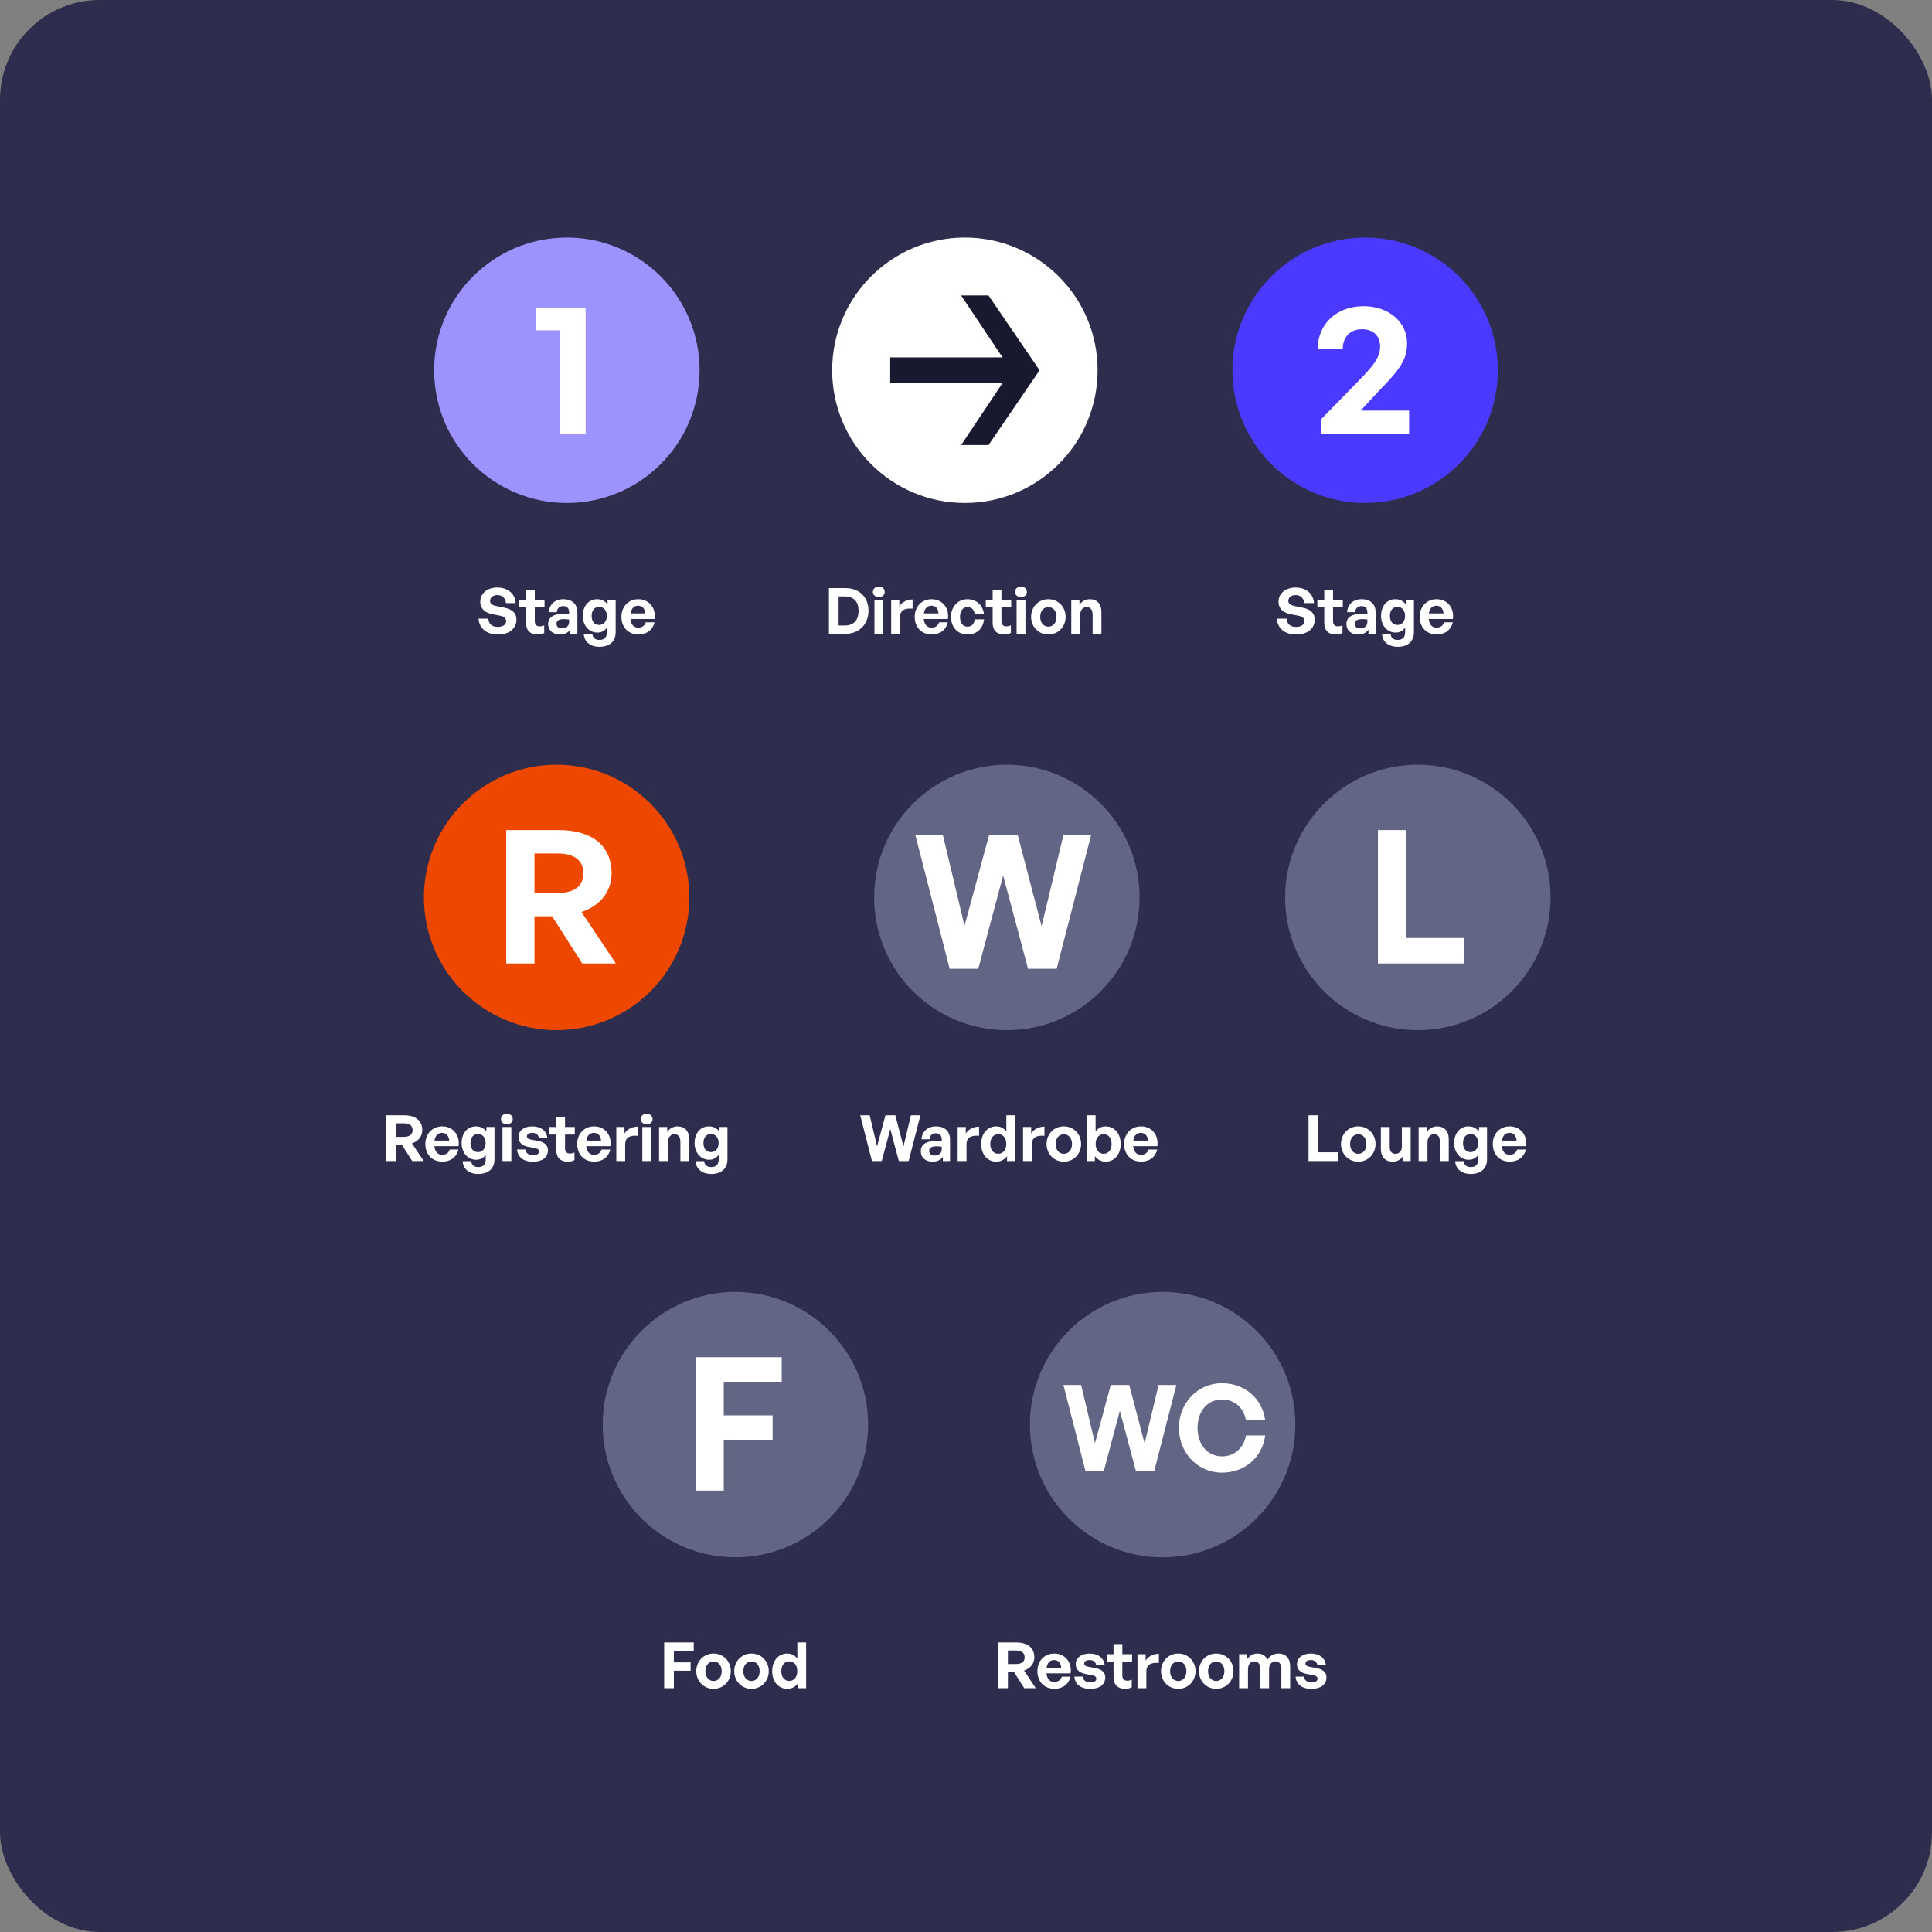
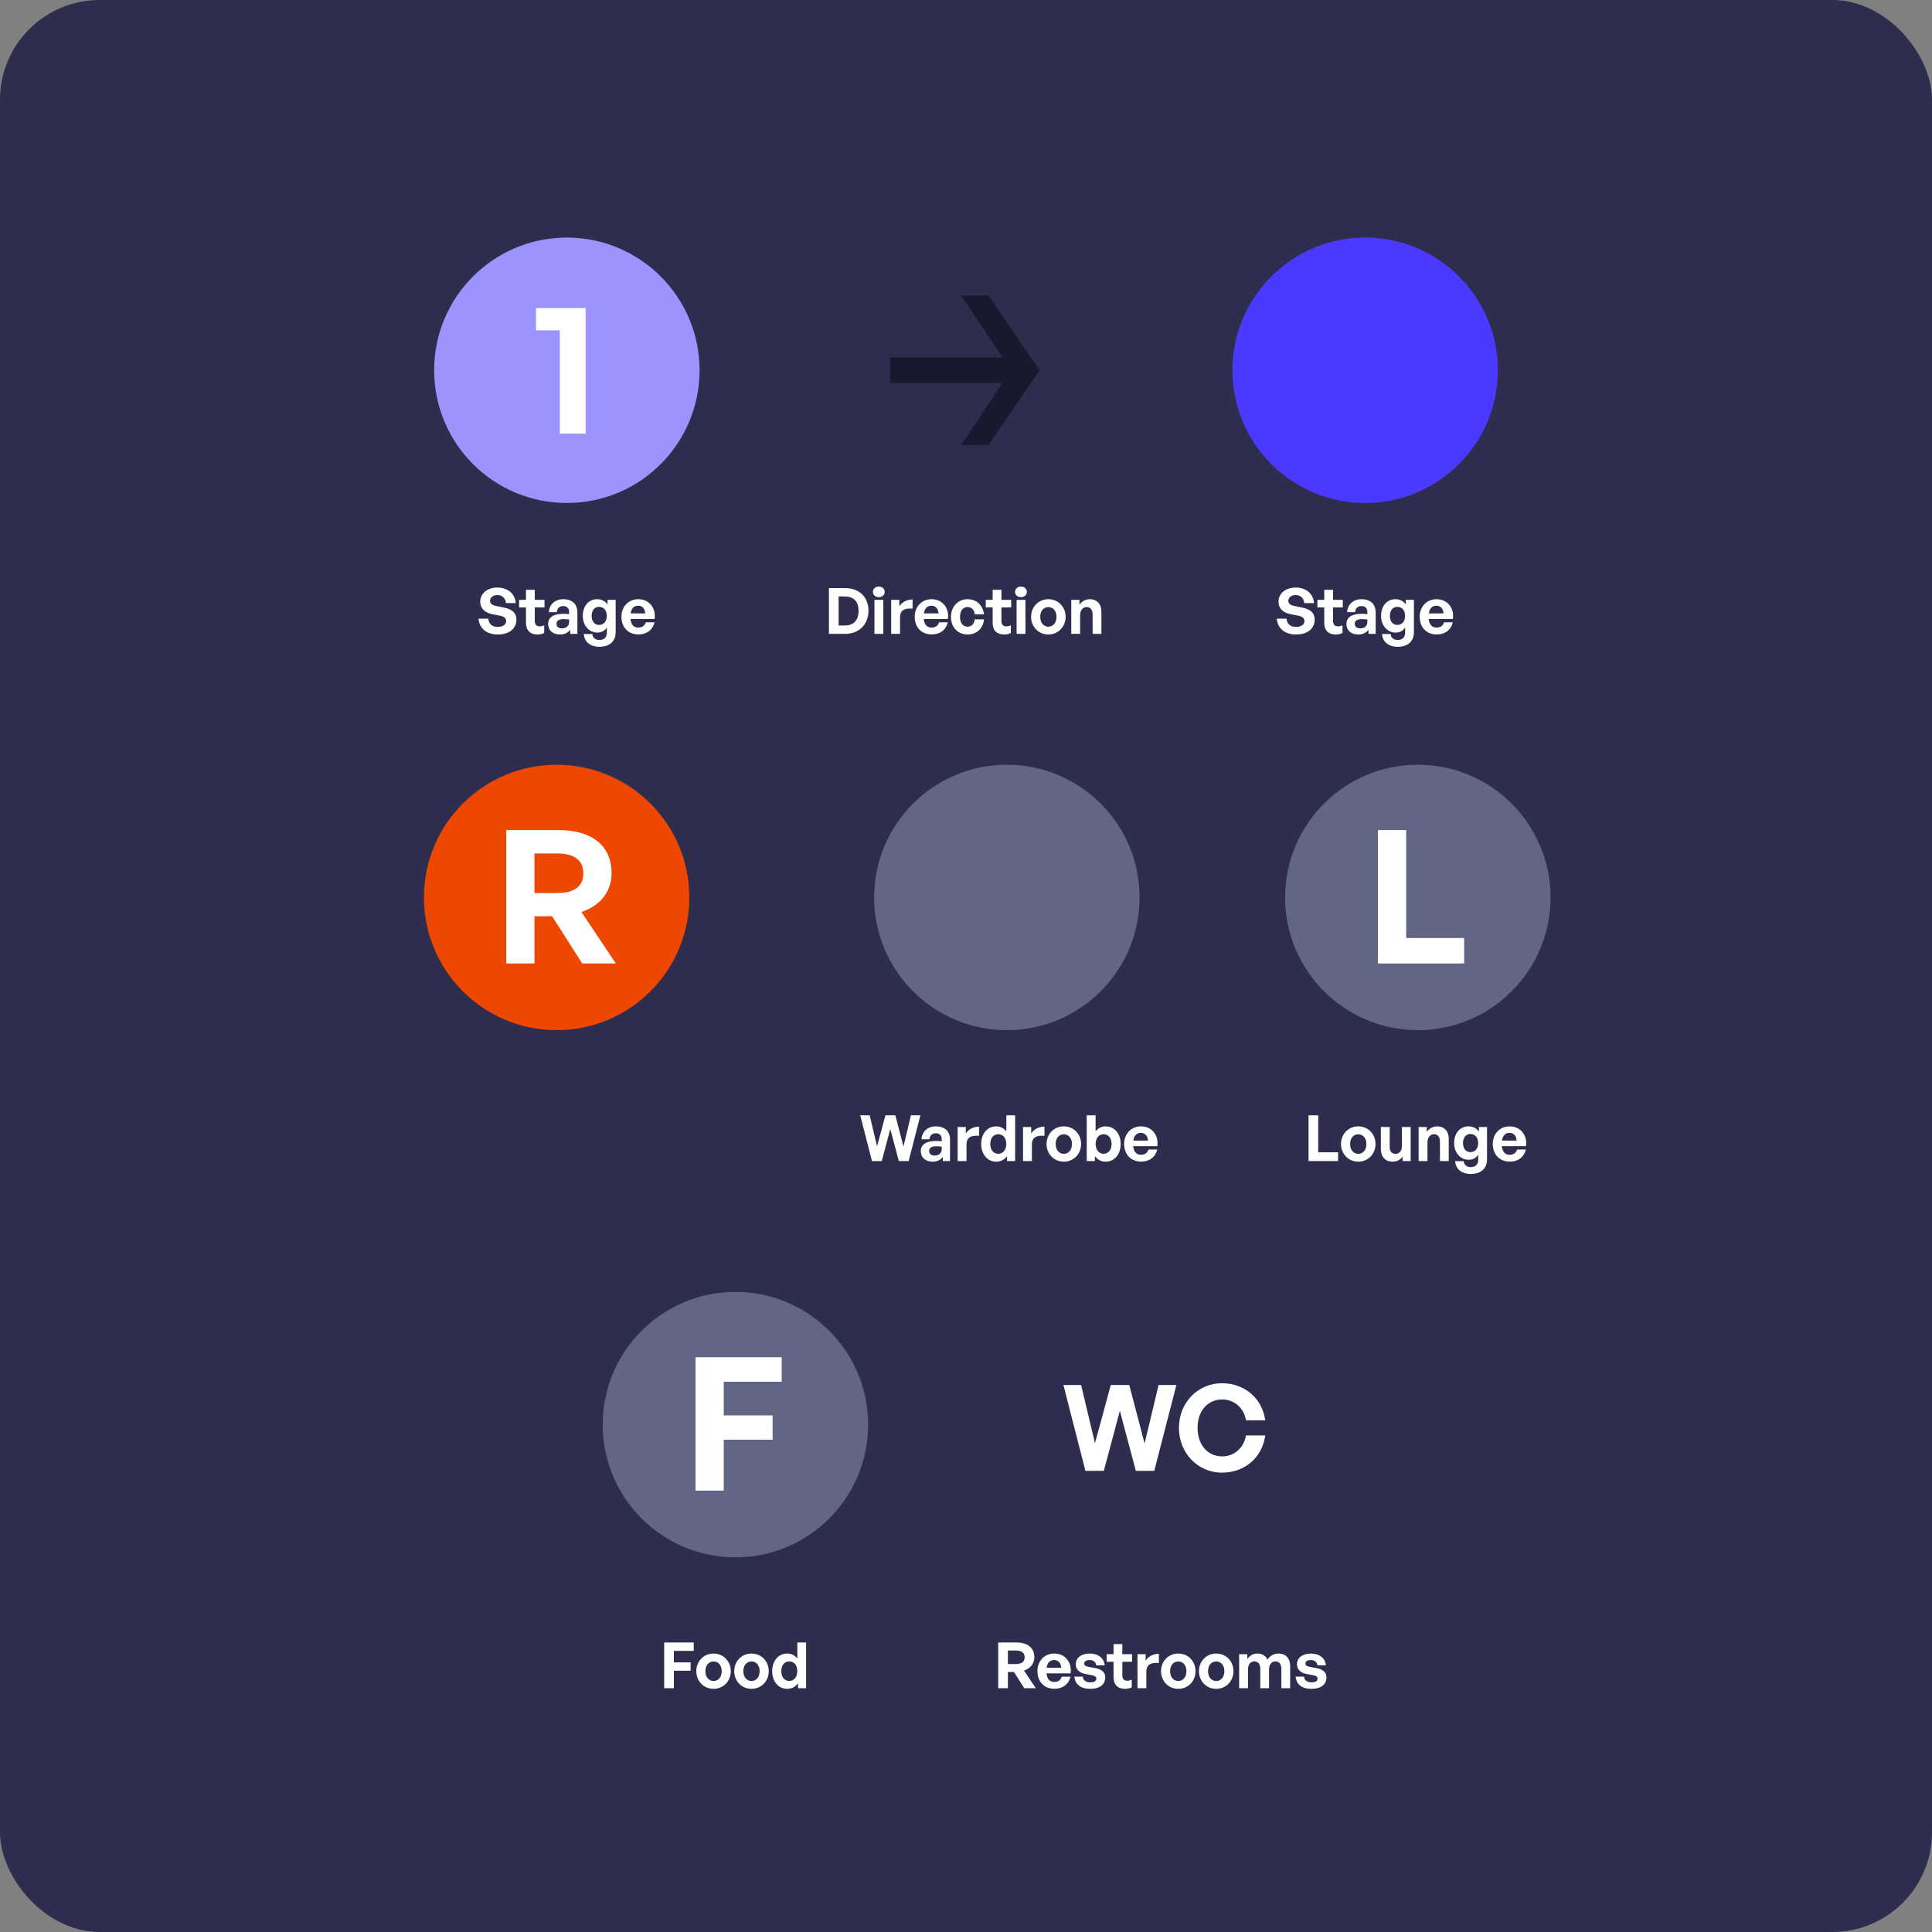
<svg xmlns="http://www.w3.org/2000/svg" width="620" height="620" viewBox="0 0 620 620" fill="none">
  <rect x="0" y="0" width="620" height="620" fill="#808080" stroke="none" />
  <rect width="620" height="620" rx="32" fill="#2E2D4E" />
  <circle cx="181.911" cy="118.825" r="42.588" fill="#9C93FF" />
  <path d="M187.939 139.16H179.652V106.009H172.02V98.855H187.939V139.16Z" fill="white" />
  <path d="M165.729 198.853C165.729 201.654 163.48 203.617 159.8 203.617C156.1 203.617 153.79 201.634 153.565 198.526H156.714C156.795 200.141 157.838 201.184 159.739 201.184C161.313 201.184 162.437 200.489 162.437 199.303C162.437 198.383 161.722 197.831 160.475 197.586L158.063 197.116C155.835 196.687 154.117 195.48 154.117 193.048C154.117 190.431 156.427 188.551 159.596 188.551C162.887 188.551 165.299 190.472 165.504 193.538H162.356C162.253 192.005 161.19 190.963 159.637 190.963C158.124 190.963 157.265 191.821 157.265 192.843C157.265 193.845 158.185 194.274 159.248 194.479L161.763 194.99C164.339 195.501 165.729 196.687 165.729 198.853ZM174.641 200.652V203.126C173.946 203.473 173.292 203.617 172.454 203.617C170.205 203.617 168.795 202.329 168.795 199.876V194.929H166.587V192.496H168.795V189.266H171.616V192.496H174.744V194.929H171.616V199.221C171.616 200.489 172.188 201 173.21 201C173.742 201 174.232 200.877 174.641 200.652ZM182.979 203.412V202.063C182.264 203.085 181.18 203.617 179.688 203.617C177.419 203.617 175.906 202.288 175.906 200.244C175.906 198.118 177.623 196.973 180.812 196.973C181.426 196.973 181.957 197.014 182.632 197.095V196.441C182.632 195.215 181.937 194.499 180.751 194.499C179.524 194.499 178.789 195.215 178.686 196.441H176.131C176.295 193.927 178.114 192.291 180.751 192.291C183.613 192.291 185.289 193.866 185.289 196.543V203.412H182.979ZM178.584 200.162C178.584 201.082 179.238 201.654 180.301 201.654C181.753 201.654 182.632 200.857 182.632 199.589V198.813C181.957 198.71 181.487 198.669 180.996 198.669C179.381 198.669 178.584 199.181 178.584 200.162ZM192.378 207.562C189.435 207.562 187.472 205.967 187.349 203.453H190.089C190.211 204.7 191.009 205.354 192.358 205.354C193.932 205.354 194.75 204.516 194.75 202.942V201.347C194.157 202.39 193.032 203.003 191.704 203.003C189.026 203.003 187.022 200.734 187.022 197.647C187.022 194.479 188.903 192.291 191.601 192.291C193.073 192.291 194.177 192.864 194.974 193.988V192.496H197.571V202.901C197.571 205.804 195.608 207.562 192.378 207.562ZM189.864 197.647C189.864 199.426 190.784 200.55 192.256 200.55C193.748 200.55 194.729 199.385 194.729 197.668C194.729 195.889 193.748 194.745 192.256 194.745C190.804 194.745 189.864 195.869 189.864 197.647ZM204.878 203.596C201.607 203.596 199.42 201.327 199.42 197.913C199.42 194.663 201.689 192.291 204.837 192.291C208.292 192.291 210.581 195.092 210.07 198.649H202.322C202.506 200.428 203.365 201.409 204.816 201.409C206.063 201.409 206.901 200.795 207.229 199.712H210.05C209.436 202.186 207.535 203.596 204.878 203.596ZM204.775 194.377C203.447 194.377 202.609 195.235 202.363 196.85H207.065C206.983 195.337 206.125 194.377 204.775 194.377Z" fill="white" />
-   <circle cx="309.643" cy="118.825" r="42.588" fill="white" />
  <path d="M317.222 94.826L333.61 118.824L317.222 142.821H308.441L324.479 118.824L308.441 94.826H317.222Z" fill="#18182E" />
  <rect x="285.676" y="114.695" width="41.726" height="8.257" fill="#18182E" />
  <path d="M271.226 203.412H266.013V188.734H271.226C275.886 188.734 278.707 191.719 278.707 195.992C278.707 200.264 275.784 203.412 271.226 203.412ZM269.12 191.412V200.734H271.062C273.985 200.734 275.518 199.037 275.518 195.992C275.518 193.068 273.985 191.412 271.062 191.412H269.12ZM283.911 189.961C283.911 190.922 283.134 191.637 282.01 191.637C280.906 191.637 280.129 190.922 280.129 189.961C280.129 188.959 280.906 188.244 282.01 188.244C283.134 188.244 283.911 188.959 283.911 189.961ZM283.462 203.412H280.62V192.496H283.462V203.412ZM288.832 198.118V203.412H285.99V192.496H288.607V194.601C289.404 193.211 291.101 192.373 292.859 192.373V195.317C290.447 195.133 288.832 195.705 288.832 198.118ZM298.998 203.596C295.727 203.596 293.539 201.327 293.539 197.913C293.539 194.663 295.809 192.291 298.957 192.291C302.411 192.291 304.701 195.092 304.19 198.649H296.442C296.626 200.428 297.485 201.409 298.936 201.409C300.183 201.409 301.021 200.795 301.348 199.712H304.17C303.556 202.186 301.655 203.596 298.998 203.596ZM298.895 194.377C297.567 194.377 296.728 195.235 296.483 196.85H301.185C301.103 195.337 300.245 194.377 298.895 194.377ZM310.493 203.617C307.345 203.617 305.178 201.286 305.178 197.954C305.178 194.683 307.427 192.291 310.493 192.291C313.335 192.291 315.44 194.213 315.788 197.157H312.803C312.66 195.705 311.781 194.806 310.493 194.806C309.021 194.806 308.081 196.012 308.081 197.954C308.081 199.916 309.001 201.102 310.493 201.102C311.801 201.102 312.64 200.244 312.803 198.751H315.788C315.461 201.756 313.416 203.617 310.493 203.617ZM324.399 200.652V203.126C323.704 203.473 323.05 203.617 322.211 203.617C319.963 203.617 318.552 202.329 318.552 199.876V194.929H316.345V192.496H318.552V189.266H321.373V192.496H324.501V194.929H321.373V199.221C321.373 200.489 321.946 201 322.968 201C323.499 201 323.99 200.877 324.399 200.652ZM329.527 189.961C329.527 190.922 328.75 191.637 327.626 191.637C326.522 191.637 325.745 190.922 325.745 189.961C325.745 188.959 326.522 188.244 327.626 188.244C328.75 188.244 329.527 188.959 329.527 189.961ZM329.078 203.412H326.236V192.496H329.078V203.412ZM336.431 203.617C333.262 203.617 330.891 201.123 330.891 197.954C330.891 194.765 333.262 192.291 336.431 192.291C339.599 192.291 341.97 194.765 341.97 197.954C341.97 201.123 339.599 203.617 336.431 203.617ZM336.431 201.102C337.841 201.102 339.047 199.978 339.047 197.954C339.047 195.93 337.841 194.826 336.431 194.826C335.02 194.826 333.814 195.93 333.814 197.954C333.814 199.978 335.02 201.102 336.431 201.102ZM346.625 197.463V203.412H343.784V192.496H346.4V194.05C347.198 192.966 348.322 192.291 349.753 192.291C351.94 192.291 353.453 193.722 353.453 196.359V203.412H350.632V197.32C350.632 195.705 349.998 194.806 348.71 194.806C347.586 194.806 346.625 195.705 346.625 197.463Z" fill="white" />
  <circle cx="438.088" cy="118.825" r="42.588" fill="#4A3AFF" />
-   <path d="M452.196 131.767V139.16H424.054V134.45L436.277 121.929C440.927 117.159 442.895 114.655 442.895 111.137C442.895 107.858 440.689 105.652 437.171 105.652C433.295 105.652 430.911 108.096 430.911 112.031H422.861C422.861 103.982 428.943 98.258 437.588 98.258C445.638 98.258 451.54 103.326 451.54 110.123C451.54 115.013 449.752 118.113 442.716 125.208L436.634 131.767H452.196Z" fill="white" />
  <path d="M421.903 198.853C421.903 201.654 419.655 203.617 415.975 203.617C412.275 203.617 409.965 201.634 409.74 198.526H412.888C412.97 200.141 414.013 201.184 415.914 201.184C417.488 201.184 418.612 200.489 418.612 199.303C418.612 198.383 417.897 197.831 416.65 197.586L414.238 197.116C412.009 196.687 410.292 195.48 410.292 193.048C410.292 190.431 412.602 188.551 415.771 188.551C419.062 188.551 421.474 190.472 421.679 193.538H418.53C418.428 192.005 417.365 190.963 415.812 190.963C414.299 190.963 413.44 191.821 413.44 192.843C413.44 193.845 414.36 194.274 415.423 194.479L417.938 194.99C420.513 195.501 421.903 196.687 421.903 198.853ZM430.816 200.652V203.126C430.121 203.473 429.467 203.617 428.629 203.617C426.38 203.617 424.97 202.329 424.97 199.876V194.929H422.762V192.496H424.97V189.266H427.791V192.496H430.918V194.929H427.791V199.221C427.791 200.489 428.363 201 429.385 201C429.917 201 430.407 200.877 430.816 200.652ZM439.154 203.412V202.063C438.439 203.085 437.355 203.617 435.863 203.617C433.594 203.617 432.081 202.288 432.081 200.244C432.081 198.118 433.798 196.973 436.987 196.973C437.6 196.973 438.132 197.014 438.807 197.095V196.441C438.807 195.215 438.111 194.499 436.926 194.499C435.699 194.499 434.963 195.215 434.861 196.441H432.306C432.469 193.927 434.289 192.291 436.926 192.291C439.788 192.291 441.464 193.866 441.464 196.543V203.412H439.154ZM434.759 200.162C434.759 201.082 435.413 201.654 436.476 201.654C437.928 201.654 438.807 200.857 438.807 199.589V198.813C438.132 198.71 437.662 198.669 437.171 198.669C435.556 198.669 434.759 199.181 434.759 200.162ZM448.553 207.562C445.609 207.562 443.647 205.967 443.524 203.453H446.264C446.386 204.7 447.183 205.354 448.533 205.354C450.107 205.354 450.924 204.516 450.924 202.942V201.347C450.332 202.39 449.207 203.003 447.878 203.003C445.201 203.003 443.197 200.734 443.197 197.647C443.197 194.479 445.078 192.291 447.776 192.291C449.248 192.291 450.352 192.864 451.149 193.988V192.496H453.745V202.901C453.745 205.804 451.783 207.562 448.553 207.562ZM446.039 197.647C446.039 199.426 446.959 200.55 448.43 200.55C449.923 200.55 450.904 199.385 450.904 197.668C450.904 195.889 449.923 194.745 448.43 194.745C446.979 194.745 446.039 195.869 446.039 197.647ZM461.052 203.596C457.782 203.596 455.594 201.327 455.594 197.913C455.594 194.663 457.863 192.291 461.012 192.291C464.466 192.291 466.756 195.092 466.245 198.649H458.497C458.681 200.428 459.54 201.409 460.991 201.409C462.238 201.409 463.076 200.795 463.403 199.712H466.224C465.611 202.186 463.71 203.596 461.052 203.596ZM460.95 194.377C459.621 194.377 458.783 195.235 458.538 196.85H463.24C463.158 195.337 462.299 194.377 460.95 194.377Z" fill="white" />
  <circle cx="178.629" cy="288" r="42.588" fill="#EE4700" />
  <path d="M171.516 309.188H162.453V266.378H179.207C189.999 266.378 196.26 271.386 196.26 280.27C196.26 286.054 192.682 290.645 186.601 292.672L197.631 309.188H186.839L177.18 294.043H171.516V309.188ZM171.516 273.89V286.59H178.79C184.275 286.59 187.197 284.444 187.197 280.27C187.197 276.037 184.275 273.89 178.79 273.89H171.516Z" fill="white" />
-   <path d="M127.032 372.588H123.925V357.91H129.669C133.369 357.91 135.516 359.627 135.516 362.673C135.516 364.656 134.289 366.23 132.204 366.925L135.986 372.588H132.286L128.974 367.396H127.032V372.588ZM127.032 360.486V364.84H129.526C131.407 364.84 132.408 364.104 132.408 362.673C132.408 361.222 131.407 360.486 129.526 360.486H127.032ZM141.957 372.772C138.686 372.772 136.499 370.503 136.499 367.089C136.499 363.839 138.768 361.467 141.916 361.467C145.371 361.467 147.661 364.268 147.15 367.825H139.402C139.586 369.603 140.445 370.585 141.896 370.585C143.143 370.585 143.981 369.971 144.308 368.888H147.129C146.516 371.361 144.615 372.772 141.957 372.772ZM141.855 363.552C140.526 363.552 139.688 364.411 139.443 366.026H144.145C144.063 364.513 143.204 363.552 141.855 363.552ZM153.494 376.738C150.55 376.738 148.587 375.143 148.465 372.629H151.204C151.327 373.876 152.124 374.53 153.473 374.53C155.047 374.53 155.865 373.692 155.865 372.118V370.523C155.272 371.566 154.148 372.179 152.819 372.179C150.141 372.179 148.138 369.91 148.138 366.823C148.138 363.655 150.018 361.467 152.717 361.467C154.189 361.467 155.293 362.04 156.09 363.164V361.672H158.686V372.077C158.686 374.98 156.723 376.738 153.494 376.738ZM150.979 366.823C150.979 368.602 151.899 369.726 153.371 369.726C154.863 369.726 155.844 368.561 155.844 366.844C155.844 365.065 154.863 363.92 153.371 363.92C151.92 363.92 150.979 365.045 150.979 366.823ZM164.542 359.137C164.542 360.098 163.765 360.813 162.64 360.813C161.537 360.813 160.76 360.098 160.76 359.137C160.76 358.135 161.537 357.42 162.64 357.42C163.765 357.42 164.542 358.135 164.542 359.137ZM164.092 372.588H161.25V361.672H164.092V372.588ZM175.84 369.092C175.84 371.382 174.102 372.792 170.995 372.792C167.888 372.792 166.15 371.3 165.925 368.867H168.644C168.665 369.992 169.625 370.707 171.036 370.707C172.14 370.707 172.978 370.36 172.978 369.583C172.978 368.888 172.528 368.602 171.486 368.397L169.523 368.029C167.561 367.682 166.375 366.598 166.375 364.902C166.375 362.878 168.113 361.467 170.832 361.467C173.571 361.467 175.452 362.919 175.656 365.27H172.937C172.835 364.207 172.038 363.552 170.832 363.552C169.789 363.552 169.094 363.941 169.094 364.636C169.094 365.29 169.544 365.556 170.525 365.74L172.631 366.128C174.757 366.537 175.84 367.518 175.84 369.092ZM184.347 369.828V372.302C183.652 372.649 182.998 372.792 182.16 372.792C179.911 372.792 178.501 371.504 178.501 369.051V364.104H176.293V361.672H178.501V358.442H181.322V361.672H184.449V364.104H181.322V368.397C181.322 369.665 181.894 370.176 182.916 370.176C183.448 370.176 183.938 370.053 184.347 369.828ZM190.687 372.772C187.417 372.772 185.229 370.503 185.229 367.089C185.229 363.839 187.498 361.467 190.647 361.467C194.101 361.467 196.391 364.268 195.88 367.825H188.132C188.316 369.603 189.175 370.585 190.626 370.585C191.873 370.585 192.711 369.971 193.038 368.888H195.859C195.246 371.361 193.345 372.772 190.687 372.772ZM190.585 363.552C189.257 363.552 188.418 364.411 188.173 366.026H192.875C192.793 364.513 191.934 363.552 190.585 363.552ZM200.625 367.293V372.588H197.783V361.672H200.4V363.777C201.197 362.387 202.894 361.549 204.652 361.549V364.493C202.239 364.309 200.625 364.881 200.625 367.293ZM209.419 359.137C209.419 360.098 208.642 360.813 207.518 360.813C206.414 360.813 205.637 360.098 205.637 359.137C205.637 358.135 206.414 357.42 207.518 357.42C208.642 357.42 209.419 358.135 209.419 359.137ZM208.969 372.588H206.128V361.672H208.969V372.588ZM214.339 366.639V372.588H211.498V361.672H214.114V363.225C214.912 362.142 216.036 361.467 217.467 361.467C219.654 361.467 221.167 362.898 221.167 365.535V372.588H218.346V366.496C218.346 364.881 217.712 363.982 216.424 363.982C215.3 363.982 214.339 364.881 214.339 366.639ZM228.256 376.738C225.312 376.738 223.35 375.143 223.227 372.629H225.966C226.089 373.876 226.886 374.53 228.235 374.53C229.81 374.53 230.627 373.692 230.627 372.118V370.523C230.034 371.566 228.91 372.179 227.581 372.179C224.903 372.179 222.9 369.91 222.9 366.823C222.9 363.655 224.781 361.467 227.479 361.467C228.951 361.467 230.055 362.04 230.852 363.164V361.672H233.448V372.077C233.448 374.98 231.486 376.738 228.256 376.738ZM225.741 366.823C225.741 368.602 226.661 369.726 228.133 369.726C229.626 369.726 230.607 368.561 230.607 366.844C230.607 365.065 229.626 363.92 228.133 363.92C226.682 363.92 225.741 365.045 225.741 366.823Z" fill="white" />
  <circle cx="323.11" cy="288" r="42.588" fill="#636585" />
-   <path d="M329.91 310.893L321.92 280.962L313.931 310.893H304.749L293.778 268.083H302.602L309.519 297.12L317.389 268.083H326.631L334.262 297.239L341.238 268.083H350.122L339.092 310.893H329.91Z" fill="white" />
  <path d="M288.445 372.588L285.705 362.326L282.966 372.588H279.818L276.056 357.91H279.082L281.453 367.866L284.152 357.91H287.32L289.937 367.907L292.329 357.91H295.375L291.593 372.588H288.445ZM302.564 372.588V371.239C301.848 372.261 300.765 372.792 299.273 372.792C297.004 372.792 295.491 371.464 295.491 369.419C295.491 367.293 297.208 366.149 300.397 366.149C301.01 366.149 301.542 366.189 302.216 366.271V365.617C302.216 364.391 301.521 363.675 300.336 363.675C299.109 363.675 298.373 364.391 298.271 365.617H295.716C295.879 363.103 297.699 361.467 300.336 361.467C303.198 361.467 304.874 363.041 304.874 365.719V372.588H302.564ZM298.169 369.338C298.169 370.257 298.823 370.83 299.886 370.83C301.337 370.83 302.216 370.033 302.216 368.765V367.988C301.542 367.886 301.072 367.845 300.581 367.845C298.966 367.845 298.169 368.356 298.169 369.338ZM310.164 367.293V372.588H307.322V361.672H309.939V363.777C310.736 362.387 312.433 361.549 314.191 361.549V364.493C311.779 364.309 310.164 364.881 310.164 367.293ZM314.872 367.13C314.872 363.9 316.773 361.467 319.717 361.467C321.025 361.467 322.129 362.04 322.946 363.082V357.91H325.767V372.588H323.171V371.014C322.313 372.159 321.127 372.792 319.717 372.792C316.773 372.792 314.872 370.319 314.872 367.13ZM317.795 367.13C317.795 369.174 318.96 370.257 320.35 370.257C321.761 370.257 322.926 369.154 322.926 367.089C322.926 365.024 321.74 363.982 320.35 363.982C318.96 363.982 317.795 365.045 317.795 367.13ZM331.145 367.293V372.588H328.304V361.672H330.92V363.777C331.718 362.387 333.414 361.549 335.172 361.549V364.493C332.76 364.309 331.145 364.881 331.145 367.293ZM341.393 372.792C338.224 372.792 335.853 370.298 335.853 367.13C335.853 363.941 338.224 361.467 341.393 361.467C344.562 361.467 346.933 363.941 346.933 367.13C346.933 370.298 344.562 372.792 341.393 372.792ZM341.393 370.278C342.803 370.278 344.01 369.154 344.01 367.13C344.01 365.106 342.803 364.002 341.393 364.002C339.982 364.002 338.776 365.106 338.776 367.13C338.776 369.154 339.982 370.278 341.393 370.278ZM359.642 367.13C359.642 370.319 357.741 372.792 354.797 372.792C353.387 372.792 352.201 372.159 351.363 371.014V372.588H348.746V357.91H351.588V363.082C352.385 362.019 353.489 361.467 354.797 361.467C357.741 361.467 359.642 363.9 359.642 367.13ZM356.719 367.13C356.719 365.045 355.553 363.982 354.163 363.982C352.794 363.982 351.608 365.024 351.608 367.089C351.608 369.154 352.753 370.257 354.163 370.257C355.553 370.257 356.719 369.174 356.719 367.13ZM366.205 372.772C362.935 372.772 360.747 370.503 360.747 367.089C360.747 363.839 363.016 361.467 366.164 361.467C369.619 361.467 371.909 364.268 371.398 367.825H363.65C363.834 369.603 364.693 370.585 366.144 370.585C367.391 370.585 368.229 369.971 368.556 368.888H371.377C370.764 371.361 368.863 372.772 366.205 372.772ZM366.103 363.552C364.774 363.552 363.936 364.411 363.691 366.026H368.393C368.311 364.513 367.452 363.552 366.103 363.552Z" fill="white" />
  <circle cx="455" cy="288" r="42.588" fill="#636585" />
  <path d="M469.861 309.188H442.196V266.378H451.259V301.019H469.861V309.188Z" fill="white" />
  <path d="M429.407 372.588H419.922V357.91H423.029V369.787H429.407V372.588ZM435.88 372.792C432.712 372.792 430.34 370.298 430.34 367.13C430.34 363.941 432.712 361.467 435.88 361.467C439.049 361.467 441.42 363.941 441.42 367.13C441.42 370.298 439.049 372.792 435.88 372.792ZM435.88 370.278C437.291 370.278 438.497 369.154 438.497 367.13C438.497 365.106 437.291 364.002 435.88 364.002C434.47 364.002 433.264 365.106 433.264 367.13C433.264 369.154 434.47 370.278 435.88 370.278ZM449.877 367.988V361.672H452.698V372.588H450.102V371.157C449.509 372.118 448.303 372.792 446.913 372.792C444.726 372.792 443.131 371.464 443.131 368.622V361.672H445.973V368.07C445.973 369.603 446.729 370.278 447.874 370.278C448.896 370.278 449.877 369.46 449.877 367.988ZM458.093 366.639V372.588H455.251V361.672H457.868V363.225C458.665 362.142 459.789 361.467 461.22 361.467C463.408 361.467 464.92 362.898 464.92 365.535V372.588H462.099V366.496C462.099 364.881 461.466 363.982 460.178 363.982C459.053 363.982 458.093 364.881 458.093 366.639ZM472.009 376.738C469.066 376.738 467.103 375.143 466.98 372.629H469.72C469.842 373.876 470.64 374.53 471.989 374.53C473.563 374.53 474.381 373.692 474.381 372.118V370.523C473.788 371.566 472.663 372.179 471.335 372.179C468.657 372.179 466.653 369.91 466.653 366.823C466.653 363.655 468.534 361.467 471.232 361.467C472.704 361.467 473.808 362.04 474.605 363.164V361.672H477.202V372.077C477.202 374.98 475.239 376.738 472.009 376.738ZM469.495 366.823C469.495 368.602 470.415 369.726 471.887 369.726C473.379 369.726 474.36 368.561 474.36 366.844C474.36 365.065 473.379 363.92 471.887 363.92C470.435 363.92 469.495 365.045 469.495 366.823ZM484.509 372.772C481.238 372.772 479.051 370.503 479.051 367.089C479.051 363.839 481.32 361.467 484.468 361.467C487.923 361.467 490.212 364.268 489.701 367.825H481.953C482.137 369.603 482.996 370.585 484.447 370.585C485.694 370.585 486.532 369.971 486.86 368.888H489.681C489.067 371.361 487.166 372.772 484.509 372.772ZM484.406 363.552C483.078 363.552 482.24 364.411 481.994 366.026H486.696C486.614 364.513 485.756 363.552 484.406 363.552Z" fill="white" />
  <circle cx="236" cy="457.176" r="42.588" fill="#636585" />
  <path d="M232.259 478.363H223.196V435.554H250.861V443.424H232.259V454.216H247.94V462.026H232.259V478.363Z" fill="white" />
  <path d="M216.253 541.764H213.146V527.086H222.631V529.784H216.253V533.485H221.63V536.162H216.253V541.764ZM228.984 541.968C225.816 541.968 223.445 539.474 223.445 536.306C223.445 533.117 225.816 530.643 228.984 530.643C232.153 530.643 234.524 533.117 234.524 536.306C234.524 539.474 232.153 541.968 228.984 541.968ZM228.984 539.454C230.395 539.454 231.601 538.329 231.601 536.306C231.601 534.282 230.395 533.178 228.984 533.178C227.574 533.178 226.368 534.282 226.368 536.306C226.368 538.329 227.574 539.454 228.984 539.454ZM241.162 541.968C237.993 541.968 235.622 539.474 235.622 536.306C235.622 533.117 237.993 530.643 241.162 530.643C244.331 530.643 246.702 533.117 246.702 536.306C246.702 539.474 244.331 541.968 241.162 541.968ZM241.162 539.454C242.573 539.454 243.779 538.329 243.779 536.306C243.779 534.282 242.573 533.178 241.162 533.178C239.751 533.178 238.545 534.282 238.545 536.306C238.545 538.329 239.751 539.454 241.162 539.454ZM247.8 536.306C247.8 533.076 249.701 530.643 252.645 530.643C253.953 530.643 255.057 531.215 255.874 532.258V527.086H258.695V541.764H256.099V540.19C255.241 541.334 254.055 541.968 252.645 541.968C249.701 541.968 247.8 539.495 247.8 536.306ZM250.723 536.306C250.723 538.35 251.888 539.433 253.278 539.433C254.689 539.433 255.854 538.329 255.854 536.265C255.854 534.2 254.668 533.157 253.278 533.157C251.888 533.157 250.723 534.22 250.723 536.306Z" fill="white" />
-   <circle cx="373.1" cy="457.176" r="42.588" fill="#636585" />
  <path d="M364.51 472.012L359.37 452.756L354.23 472.012H348.323L341.265 444.47H346.942L351.392 463.151L356.455 444.47H362.401L367.311 463.228L371.798 444.47H377.514L370.418 472.012H364.51ZM392.139 472.587C384.39 472.587 378.33 466.296 378.33 458.203C378.33 450.147 384.39 443.895 392.139 443.895C399.388 443.895 405.066 448.728 406.025 455.786H399.849C399.197 451.835 396.128 449.112 392.215 449.112C387.497 449.112 384.314 452.832 384.314 458.203C384.314 463.611 387.497 467.37 392.215 467.37C396.128 467.37 399.158 464.609 399.849 460.658H406.025C405.066 467.792 399.388 472.587 392.139 472.587Z" fill="white" />
  <path d="M323.447 541.764H320.34V527.086H326.084C329.784 527.086 331.93 528.803 331.93 531.849C331.93 533.832 330.704 535.406 328.619 536.101L332.401 541.764H328.701L325.389 536.571H323.447V541.764ZM323.447 529.662V534.016H325.941C327.822 534.016 328.823 533.28 328.823 531.849C328.823 530.398 327.822 529.662 325.941 529.662H323.447ZM338.372 541.948C335.101 541.948 332.914 539.679 332.914 536.265C332.914 533.014 335.183 530.643 338.331 530.643C341.786 530.643 344.075 533.444 343.564 537.001H335.817C336.001 538.779 336.859 539.76 338.311 539.76C339.558 539.76 340.396 539.147 340.723 538.064H343.544C342.931 540.537 341.03 541.948 338.372 541.948ZM338.27 532.728C336.941 532.728 336.103 533.587 335.858 535.202H340.559C340.478 533.689 339.619 532.728 338.27 532.728ZM354.687 538.268C354.687 540.558 352.949 541.968 349.842 541.968C346.735 541.968 344.997 540.476 344.773 538.043H347.491C347.512 539.167 348.473 539.883 349.883 539.883C350.987 539.883 351.825 539.535 351.825 538.759C351.825 538.064 351.375 537.777 350.333 537.573L348.37 537.205C346.408 536.858 345.222 535.774 345.222 534.077C345.222 532.054 346.96 530.643 349.679 530.643C352.418 530.643 354.299 532.094 354.503 534.445H351.784C351.682 533.382 350.885 532.728 349.679 532.728C348.636 532.728 347.941 533.117 347.941 533.812C347.941 534.466 348.391 534.732 349.372 534.915L351.478 535.304C353.604 535.713 354.687 536.694 354.687 538.268ZM363.194 539.004V541.477C362.499 541.825 361.845 541.968 361.007 541.968C358.758 541.968 357.348 540.68 357.348 538.227V533.28H355.14V530.847H357.348V527.618H360.169V530.847H363.297V533.28H360.169V537.573C360.169 538.84 360.741 539.351 361.763 539.351C362.295 539.351 362.785 539.229 363.194 539.004ZM367.873 536.469V541.764H365.032V530.847H367.648V532.953C368.445 531.563 370.142 530.725 371.9 530.725V533.668C369.488 533.485 367.873 534.057 367.873 536.469ZM378.121 541.968C374.952 541.968 372.581 539.474 372.581 536.306C372.581 533.117 374.952 530.643 378.121 530.643C381.289 530.643 383.661 533.117 383.661 536.306C383.661 539.474 381.289 541.968 378.121 541.968ZM378.121 539.454C379.531 539.454 380.737 538.329 380.737 536.306C380.737 534.282 379.531 533.178 378.121 533.178C376.71 533.178 375.504 534.282 375.504 536.306C375.504 538.329 376.71 539.454 378.121 539.454ZM390.298 541.968C387.13 541.968 384.758 539.474 384.758 536.306C384.758 533.117 387.13 530.643 390.298 530.643C393.467 530.643 395.838 533.117 395.838 536.306C395.838 539.474 393.467 541.968 390.298 541.968ZM390.298 539.454C391.709 539.454 392.915 538.329 392.915 536.306C392.915 534.282 391.709 533.178 390.298 533.178C388.888 533.178 387.682 534.282 387.682 536.306C387.682 538.329 388.888 539.454 390.298 539.454ZM400.493 541.764H397.651V530.847H400.268V532.401C401.065 531.297 402.087 530.643 403.539 530.643C405.031 530.643 406.176 531.338 406.728 532.585C407.586 531.379 408.69 530.643 410.326 530.643C412.534 530.643 414.026 532.094 414.026 534.711V541.764H411.205V535.611C411.205 534.077 410.551 533.157 409.304 533.157C408.179 533.157 407.259 534.036 407.259 535.672V541.764H404.438V535.611C404.438 534.077 403.784 533.157 402.537 533.157C401.392 533.157 400.493 534.036 400.493 535.672V541.764ZM425.676 538.268C425.676 540.558 423.939 541.968 420.832 541.968C417.724 541.968 415.987 540.476 415.762 538.043H418.481C418.501 539.167 419.462 539.883 420.872 539.883C421.976 539.883 422.814 539.535 422.814 538.759C422.814 538.064 422.365 537.777 421.322 537.573L419.36 537.205C417.397 536.858 416.212 535.774 416.212 534.077C416.212 532.054 417.949 530.643 420.668 530.643C423.407 530.643 425.288 532.094 425.492 534.445H422.774C422.671 533.382 421.874 532.728 420.668 532.728C419.625 532.728 418.93 533.117 418.93 533.812C418.93 534.466 419.38 534.732 420.361 534.915L422.467 535.304C424.593 535.713 425.676 536.694 425.676 538.268Z" fill="white" />
</svg>